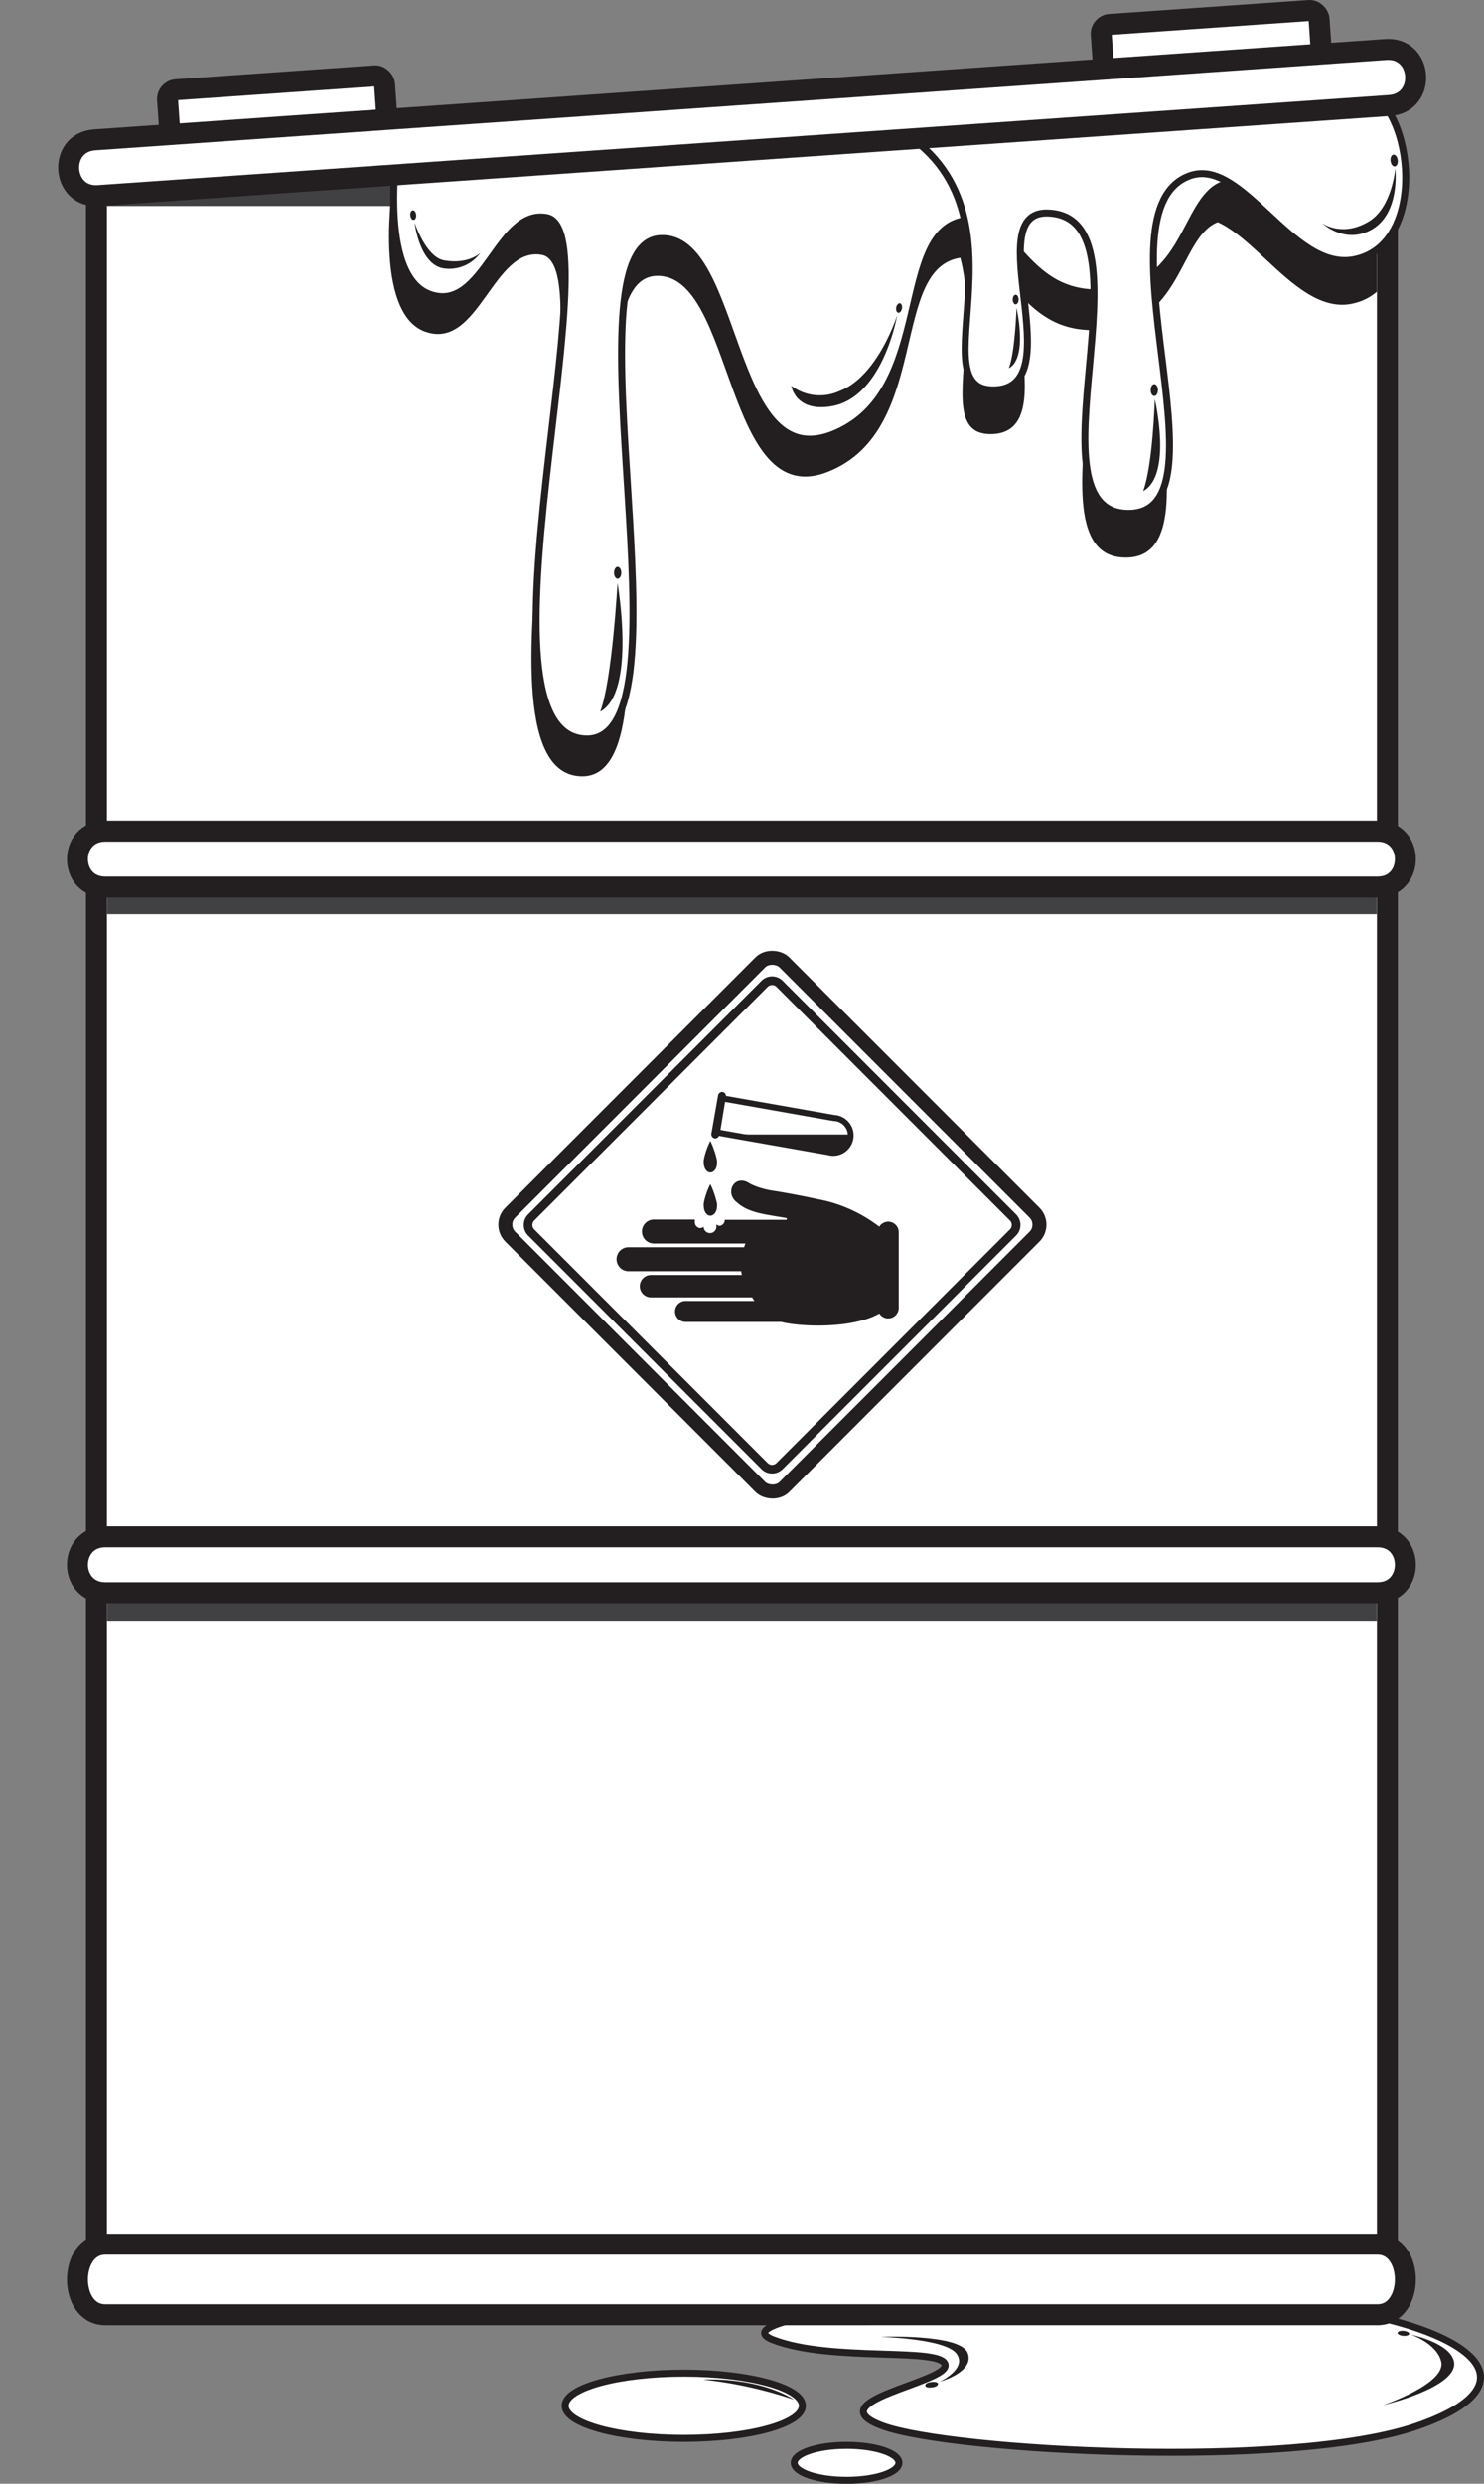
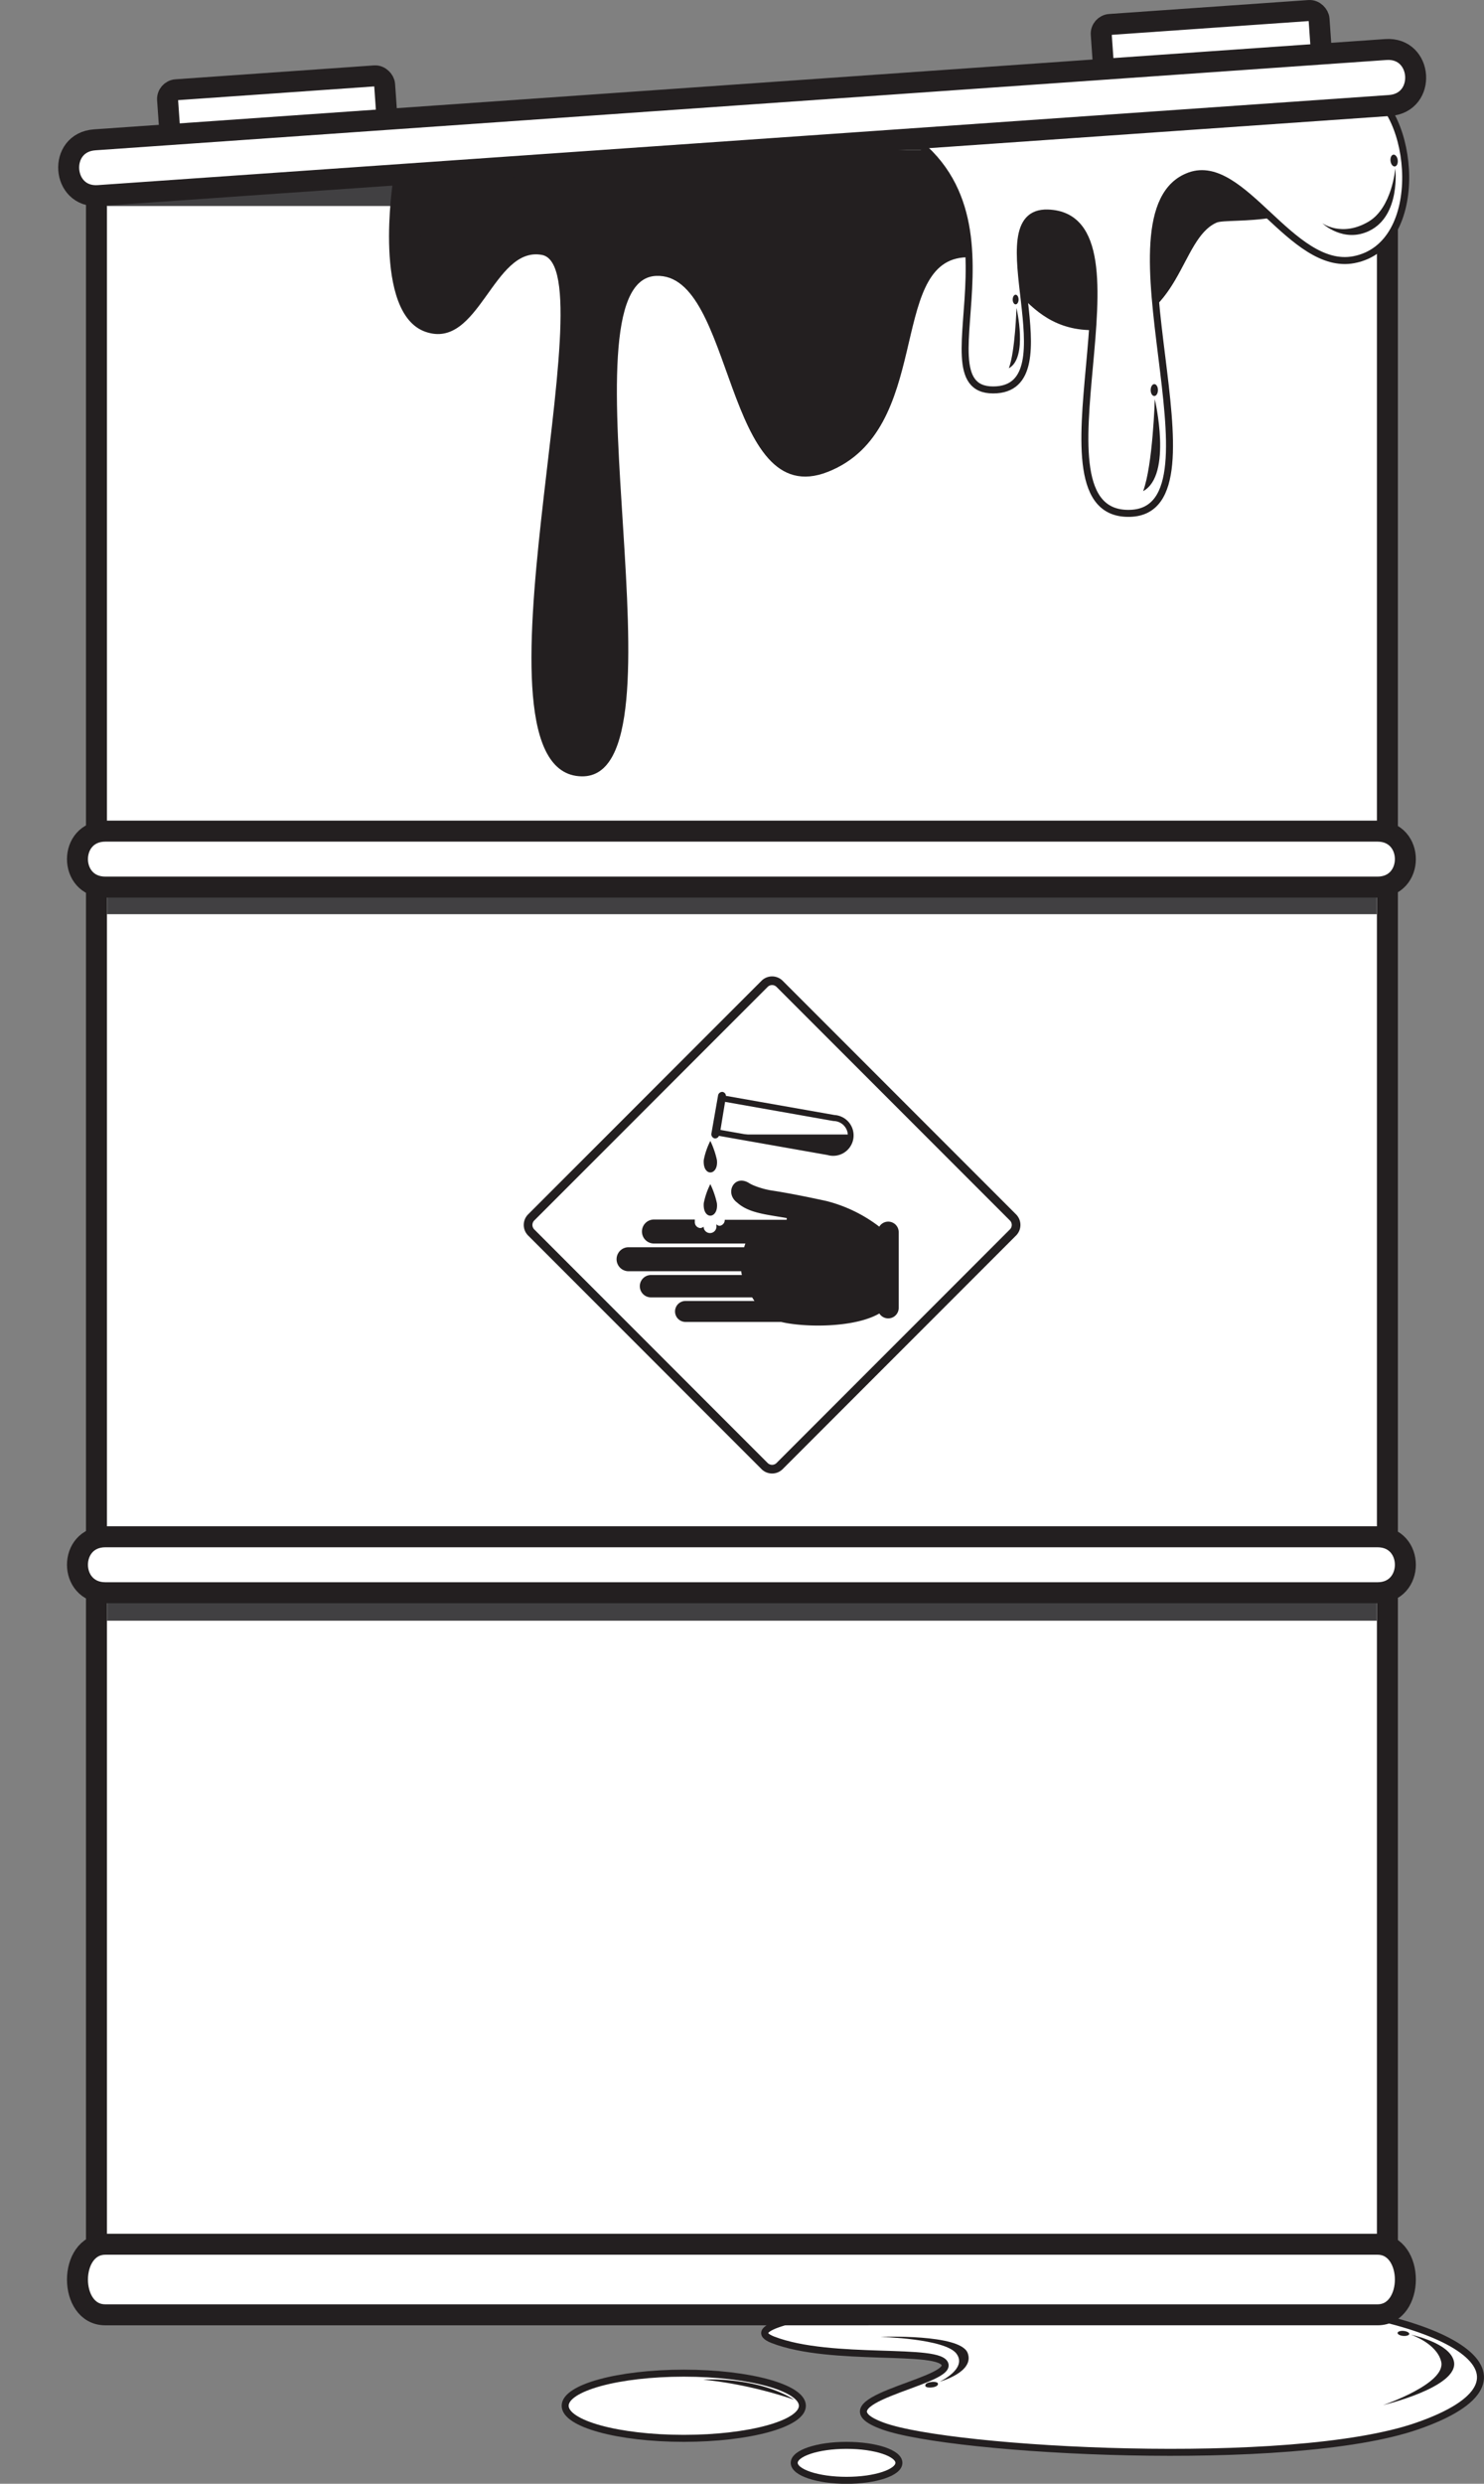
<svg xmlns="http://www.w3.org/2000/svg" id="Page_10" data-name="Page 10" viewBox="0 0 212.32 355.05">
  <rect x="0" y="0" width="212.32" height="355.05" fill="#808080" stroke="none" />
  <defs>
    <style>.cls-1,.cls-13,.cls-2{fill:none;}.cls-1{clip-rule:evenodd;}.cls-10,.cls-11,.cls-12,.cls-3,.cls-6{fill:#fff;}.cls-10,.cls-11,.cls-12,.cls-13,.cls-3{stroke:#231f20;stroke-miterlimit:3.86;}.cls-3,.cls-5{fill-rule:evenodd;}.cls-4{clip-path:url(#clip-path);}.cls-5,.cls-7{fill:#231f20;}.cls-8{clip-path:url(#clip-path-2);}.cls-9{fill:#414042;}.cls-10{stroke-width:3px;}.cls-12{stroke-width:2px;}.cls-13{stroke-width:1.24px;}</style>
    <clipPath id="clip-path" transform="translate(-6.92 -5.19)">
      <path class="cls-1" d="M117.5,339.66c8.38,3.25,24.15,1,24.64,3.57s-18.73,5.2-8.87,8.77,58.32,6.25,76.38,0c19.71-6.82,5.21-16.25-22.87-17.88C146.68,331.79,109.13,336.42,117.5,339.66Z" />
    </clipPath>
    <clipPath id="clip-path-2" transform="translate(-6.92 -5.19)">
      <rect class="cls-2" x="22.23" y="26.66" width="181.68" height="304.14" rx="3.99" ry="3.99" />
    </clipPath>
  </defs>
  <title>Corrosive Barrel</title>
  <path class="cls-3" d="M117.5,339.66c8.38,3.25,24.15,1,24.64,3.57s-18.73,5.2-8.87,8.77,58.32,6.25,76.38,0c19.71-6.82,5.21-16.25-22.87-17.88C146.68,331.79,109.13,336.42,117.5,339.66Z" transform="translate(-6.92 -5.19)" />
  <g class="cls-4">
    <path class="cls-5" d="M132.87,339.24s9.32.25,10.9,2.41-2.41,4-2.41,4,5.07-1.37,4-4.12S132.87,339.24,132.87,339.24Z" transform="translate(-6.92 -5.19)" />
    <path class="cls-5" d="M208.78,338.93s5.61,1.16,6.16,3.83c.75,3.66-10.15,6.24-10.15,6.24s9.11-3.08,8.32-6.24C212.46,340.15,208.78,338.93,208.78,338.93Z" transform="translate(-6.92 -5.19)" />
    <path class="cls-5" d="M140.12,345.7c.51-.07,1,0,1,.26s-.31.43-.82.5-1,0-1-.26S139.61,345.77,140.12,345.7Z" transform="translate(-6.92 -5.19)" />
    <path class="cls-5" d="M207.8,338.4c.46.06.79.26.74.45s-.46.3-.92.25-.79-.26-.74-.45S207.34,338.34,207.8,338.4Z" transform="translate(-6.92 -5.19)" />
  </g>
  <rect class="cls-6" x="13.81" y="19.96" width="184.68" height="307.14" rx="5.49" ry="5.49" />
  <path class="cls-7" d="M199.92,26.66a4,4,0,0,1,4,4V326.8a4,4,0,0,1-4,4H26.22a4,4,0,0,1-4-4V30.65a4,4,0,0,1,4-4h173.7m0-3H26.22a7,7,0,0,0-7,7V326.8a7,7,0,0,0,7,7h173.7a7,7,0,0,0,7-7V30.65a7,7,0,0,0-7-7Z" transform="translate(-6.92 -5.19)" />
  <g class="cls-8">
    <rect class="cls-9" x="6.82" y="123.36" width="195.66" height="7.32" />
    <rect class="cls-9" x="6.82" y="224.36" width="195.66" height="7.32" />
    <rect class="cls-9" y="12.15" width="205.31" height="17.3" />
    <path class="cls-5" d="M63.16,31s-3,19,4.66,21.63,9.65-12.31,16.64-11c9.81,1.87-12,74.17,5.66,74.54,16,.33-3.66-70.88,10.65-71.54,11.3-.53,9.65,33.94,24.62,28S134,43,144.69,42c7-.67,8,11.37,20,10.32,11.31-1,11-13,16.3-15.31,1.64-.72,14.64,1,15.64-6.66.6-4.62-2.33-8-19-6.66Z" transform="translate(-6.92 -5.19)" />
-     <path class="cls-5" d="M130,27.65c27.29,9.82,7,39.6,18.63,39.6,11.48,0-2.18-25.61,7.82-25.29,15.81.5-3.84,43.47,11.81,42.93,14.47-.5-5.32-43.26,8.49-48.25,7.57-2.74,14.57,13.65,23.46,12,10.65-2,8.65-21.63,1.66-24.29S130,27.65,130,27.65Z" transform="translate(-6.92 -5.19)" />
  </g>
  <path class="cls-10" d="M22,124h182c5.32,0,5.32,8,0,8H22C16.67,132,16.67,124,22,124Z" transform="translate(-6.92 -5.19)" />
  <path class="cls-10" d="M22,224.87h182c5.32,0,5.32,8,0,8H22C16.67,232.86,16.67,224.87,22,224.87Z" transform="translate(-6.92 -5.19)" />
  <path class="cls-10" d="M22,326h182c5.32,0,5.32,10.09,0,10.09H22C16.67,336.12,16.67,326,22,326Z" transform="translate(-6.92 -5.19)" />
-   <path class="cls-3" d="M63.83,25.66s-3,19,4.66,21.63,9.65-12.31,16.64-11c9.81,1.87-12,74.17,5.66,74.54,16,.33-3.66-70.88,10.65-71.54,11.3-.53,9.65,33.94,24.62,28s8.57-29.59,19.3-30.61c7-.67,8,11.37,20,10.32,11.31-1,11-13,16.3-15.31,1.64-.72,14.64,1,15.64-6.66.6-4.62-2.33-8-19-6.66Z" transform="translate(-6.92 -5.19)" />
  <path class="cls-3" d="M130.38,21.33c27.29,9.82,7,39.6,18.63,39.6,11.48,0-2.18-25.61,7.82-25.29,15.81.5-3.84,43.47,11.81,42.93,14.47-.5-5.32-43.26,8.49-48.25,7.57-2.74,14.57,13.65,23.46,12,10.65-2,8.65-21.63,1.66-24.29S130.38,21.33,130.38,21.33Z" transform="translate(-6.92 -5.19)" />
  <rect class="cls-10" x="164.75" y="7.68" width="31.24" height="11.51" rx="1.33" ry="1.33" transform="translate(-7.42 7.42) rotate(-4)" />
  <rect class="cls-10" x="31.17" y="17.02" width="31.13" height="11.4" rx="1.33" ry="1.33" transform="translate(-8.4 -1.88) rotate(-4)" />
  <path class="cls-10" d="M20.46,25.18,205.19,12.27c5.31-.37,5.87,7.6.56,8L21,33.15C15.71,33.52,15.15,25.56,20.46,25.18Z" transform="translate(-6.92 -5.19)" />
  <ellipse class="cls-11" cx="121.12" cy="352.06" rx="7.49" ry="2.5" />
  <path class="cls-7" d="M95.27,88.55S98,104.11,92.8,106.92C94.52,102.36,95.27,88.55,95.27,88.55Z" transform="translate(-6.92 -5.19)" />
  <path class="cls-7" d="M172.14,62.26s2.56,10.85-1.67,13.14C171.86,71.7,172.14,62.26,172.14,62.26Z" transform="translate(-6.92 -5.19)" />
  <path class="cls-5" d="M66.24,37s.67,5.91,4.06,6.54a5.45,5.45,0,0,0,5.35-2.21S74.06,43,70.52,42.42C67.86,42,66.24,37,66.24,37Z" transform="translate(-6.92 -5.19)" />
  <path class="cls-7" d="M152.35,49.21s1.68,7.12-1.09,8.62C152.17,55.41,152.35,49.21,152.35,49.21Z" transform="translate(-6.92 -5.19)" />
  <ellipse class="cls-7" cx="88.37" cy="81.88" rx="0.52" ry="0.85" />
  <ellipse class="cls-7" cx="165.15" cy="55.76" rx="0.52" ry="0.85" />
  <ellipse class="cls-7" cx="145.31" cy="42.82" rx="0.42" ry="0.69" />
  <ellipse class="cls-7" cx="66.05" cy="35.95" rx="0.42" ry="0.69" transform="translate(-10.32 1.9) rotate(-6)" />
  <path class="cls-5" d="M196.1,37.1s2.81,2.05,6.66-.25c3.33-2,3.79-7.57,3.79-7.57s.79,6.7-3.7,8.9C199.13,40,196.1,37.1,196.1,37.1Z" transform="translate(-6.92 -5.19)" />
  <ellipse class="cls-7" cx="206.39" cy="28.14" rx="0.52" ry="0.85" transform="translate(-8.82 20.21) rotate(-7.01)" />
  <path class="cls-5" d="M120.14,60.35s.54,3.79,5.74,2.91c7.4-1.25,9.4-13,9.4-13S132.54,59,127,61.1A6.79,6.79,0,0,1,120.14,60.35Z" transform="translate(-6.92 -5.19)" />
  <ellipse class="cls-7" cx="135.56" cy="49.22" rx="0.69" ry="0.42" transform="translate(56.6 168.97) rotate(-79.99)" />
  <ellipse class="cls-11" cx="97.83" cy="343.9" rx="16.97" ry="4.66" />
  <path class="cls-5" d="M107.54,345.35s7.57-.5,13,2.87A60.82,60.82,0,0,0,107.54,345.35Z" transform="translate(-6.92 -5.19)" />
-   <rect class="cls-12" x="89.7" y="152.54" width="55.46" height="55.46" rx="2.43" ry="2.43" transform="translate(-100 130.63) rotate(-45)" />
  <path class="cls-7" d="M109.86,180.42a.83.83,0,0,0,.75-.86h8.87a1.48,1.48,0,0,1,0-.25c-3-.52-5.44-.72-7.09-2.21-1.84-1.36-.43-4.08,1.67-2.81a4.73,4.73,0,0,0,.68.35,11.76,11.76,0,0,0,2.84.77c2,.31,4.57.81,7.56,1.46a20.85,20.85,0,0,1,7.58,3.67,1.5,1.5,0,0,1,2.78.77v10.84a1.5,1.5,0,0,1-2.77.8c-3.6,2.09-10.78,2-14.05,1.21H105a1.48,1.48,0,0,1,0-3h9.86l-.33-.51H100.06a1.6,1.6,0,0,1,0-3.2h13a5.39,5.39,0,0,1-.09-.54H96.85a1.71,1.71,0,1,1,0-3.43h16.54q.08-.27.17-.53H100.48a1.71,1.71,0,0,1,0-3.43h5.85v.31a.85.85,0,0,0,.76.91.79.79,0,0,0,.5-.2.91.91,0,1,0,1.83,0v-.35A.67.67,0,0,0,109.86,180.42Z" transform="translate(-6.92 -5.19)" />
  <path class="cls-5" d="M109.49,177.18a12.42,12.42,0,0,0-.94-2.72,10.46,10.46,0,0,0-.94,2.72c-.09,1.19.42,1.79.94,1.79S109.63,178.35,109.49,177.18Z" transform="translate(-6.92 -5.19)" />
  <path class="cls-5" d="M109.49,171a12.42,12.42,0,0,0-.94-2.72,10.46,10.46,0,0,0-.94,2.72c-.09,1.19.42,1.79.94,1.79S109.63,172.19,109.49,171Z" transform="translate(-6.92 -5.19)" />
  <path class="cls-7" d="M110.66,162.7l15.52,2.74a2.06,2.06,0,1,1-.71,4L110,166.71Zm-.88,4.86,15.54,2.74a2.92,2.92,0,1,0,1-5.72l-15.54-2.74a.59.59,0,0,0-.46-.56.61.61,0,0,0-.67.54l-.94,5.36a.61.61,0,0,0,.45.74A.59.59,0,0,0,109.78,167.56Z" transform="translate(-6.92 -5.19)" />
  <path class="cls-5" d="M128.66,167.36H111.82l13.37,2.5s2,.31,3-.9A1.8,1.8,0,0,0,128.66,167.36Z" transform="translate(-6.92 -5.19)" />
  <path class="cls-13" d="M116.31,145.83a1.52,1.52,0,0,1,2.15,0l33.39,33.39a1.52,1.52,0,0,1,0,2.15l-33.39,33.39a1.52,1.52,0,0,1-2.15,0L82.92,181.37a1.52,1.52,0,0,1,0-2.15Z" transform="translate(-6.92 -5.19)" />
</svg>